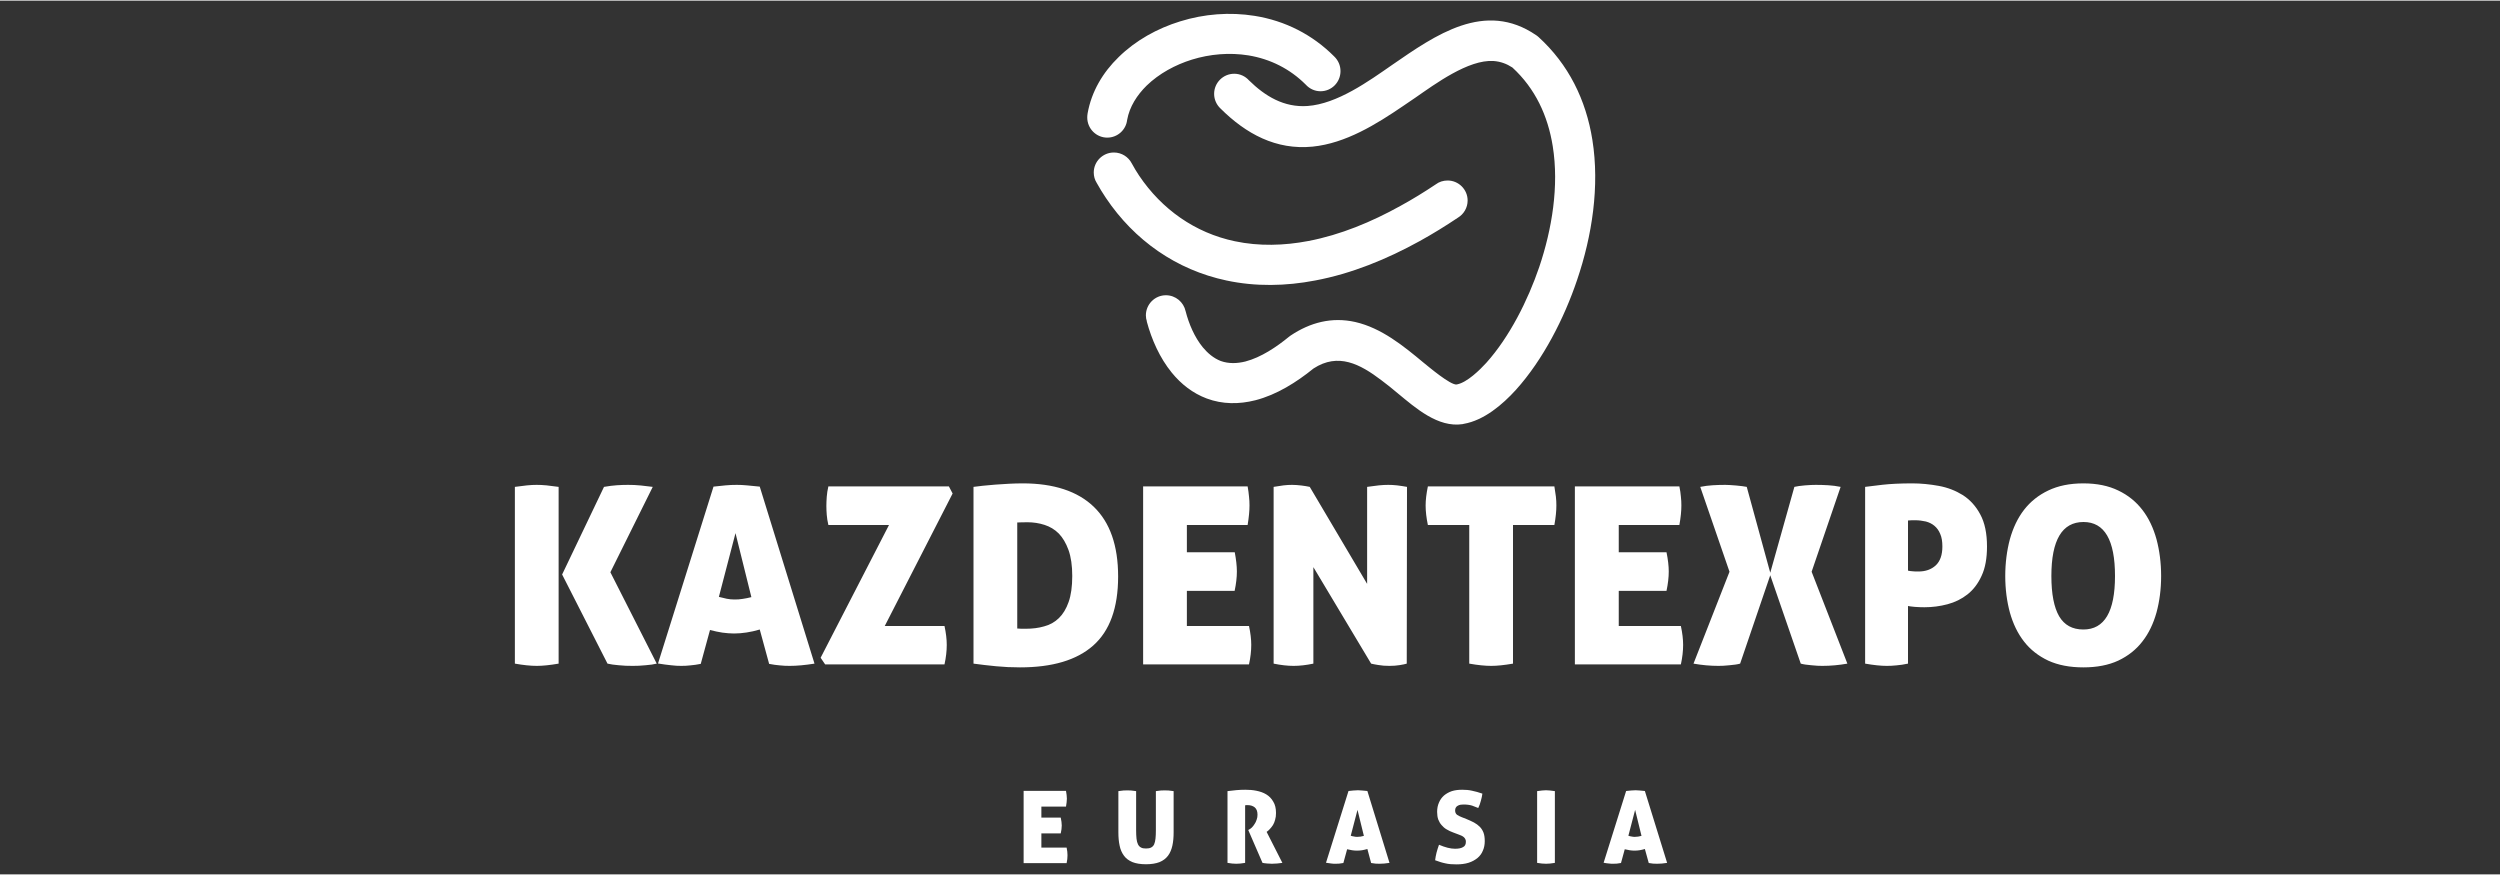
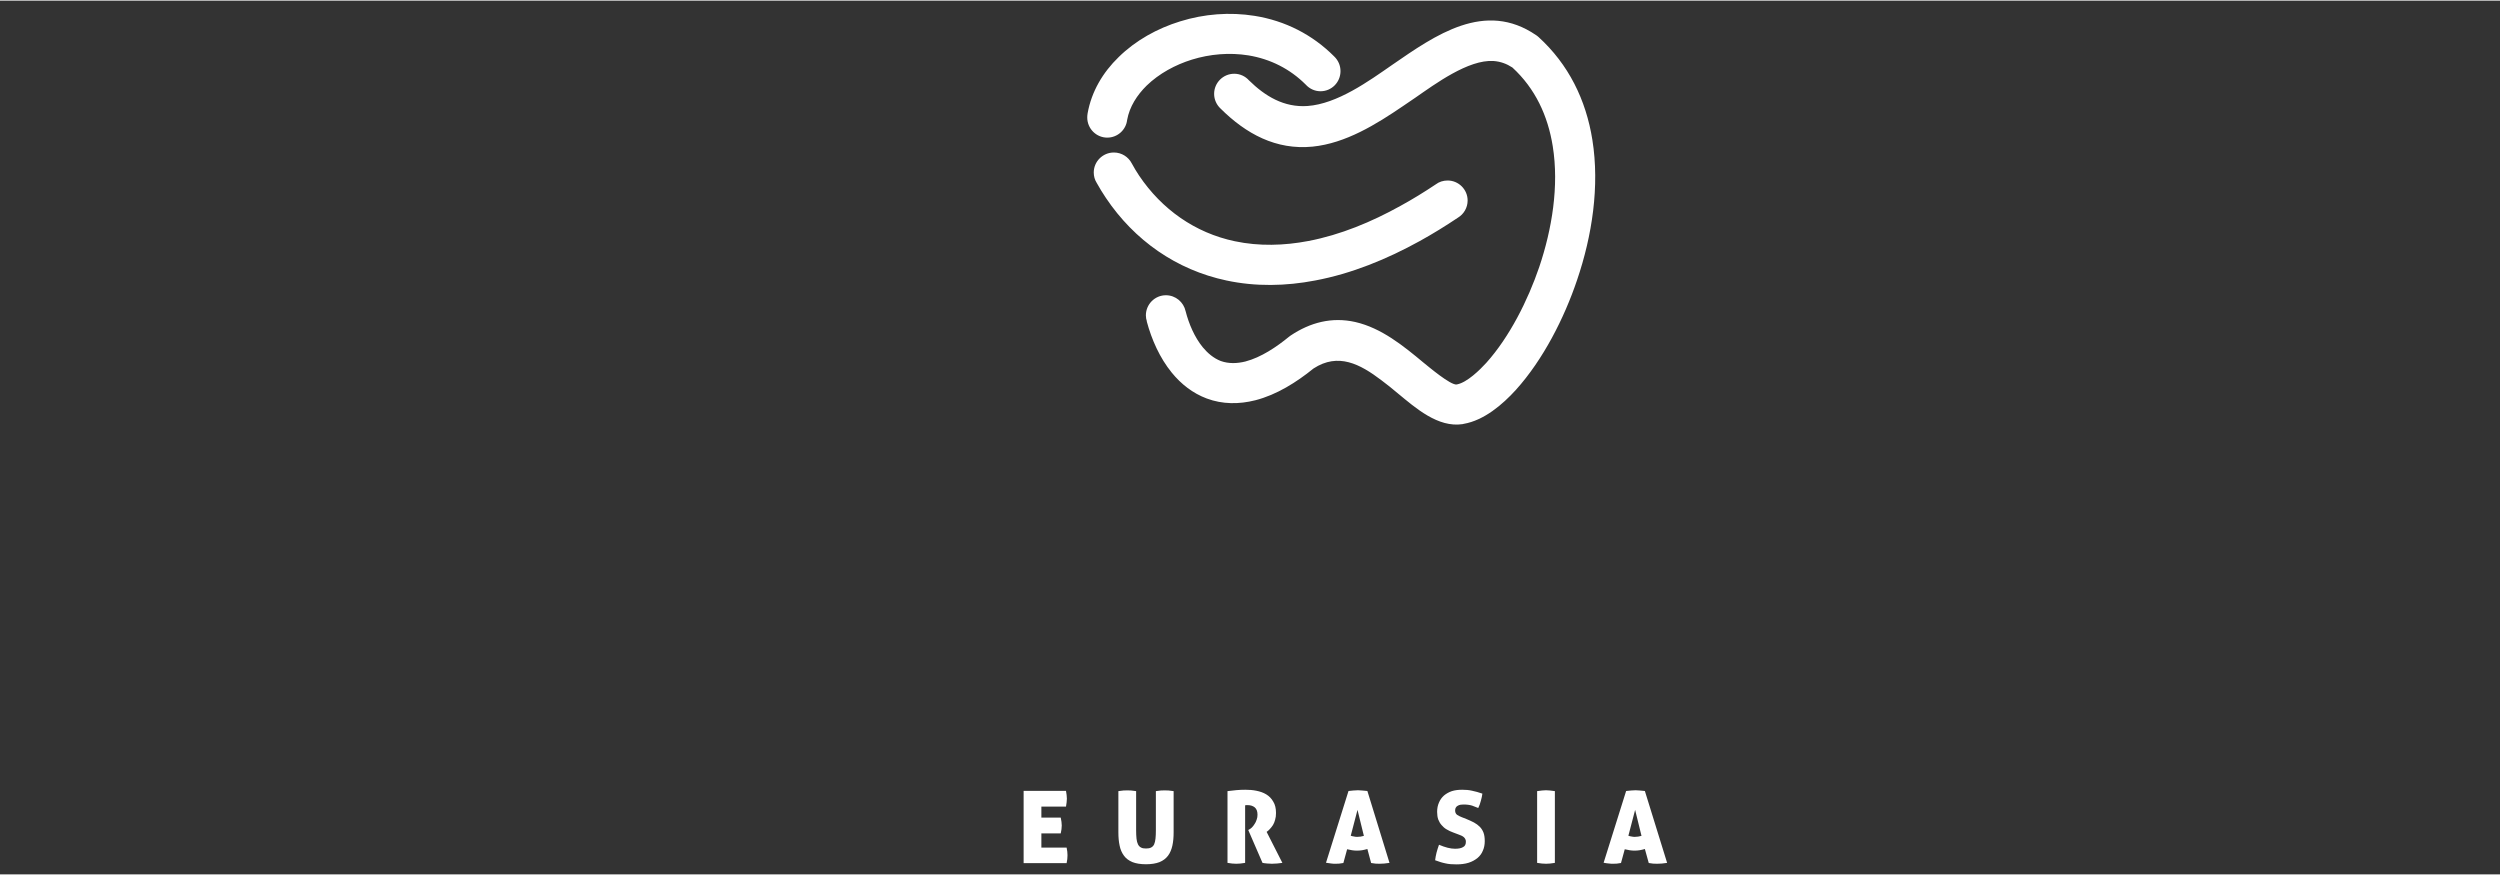
<svg xmlns="http://www.w3.org/2000/svg" xml:space="preserve" width="200px" height="70px" version="1.1" style="shape-rendering:geometricPrecision; text-rendering:geometricPrecision; image-rendering:optimizeQuality; fill-rule:evenodd; clip-rule:evenodd" viewBox="0 0 200 69.9">
  <rect x="0" y="0" width="200" height="69.9" fill="#333333" stroke="none" />
  <defs>
    <style type="text/css"> .fil0 {fill:none} .fil1 {fill:white} .fil2 {fill:white;fill-rule:nonzero} </style>
  </defs>
  <g id="Слой_x0020_1">
    <polygon class="fil0" points="0,0 200,0 200,69.9 0,69.9 " />
    <g id="_2440370439712">
      <g>
        <path class="fil1" d="M114.86 14.7c0.26,-0.2 0.59,-0.31 0.95,-0.31 0.88,0 1.6,0.72 1.6,1.6 0,0.58 -0.31,1.09 -0.77,1.37 -1,0.67 -2.02,1.3 -3.07,1.88 -2.61,1.44 -5.43,2.6 -8.36,3.15 -2.35,0.45 -4.75,0.5 -7.09,0 -4.01,-0.85 -7.37,-3.21 -9.65,-6.61 -0.26,-0.39 -0.51,-0.79 -0.74,-1.21 -0.15,-0.24 -0.23,-0.52 -0.23,-0.82 0,-0.88 0.72,-1.6 1.61,-1.6 0.62,0 1.16,0.35 1.43,0.87 0.18,0.34 0.38,0.66 0.59,0.98 1.81,2.69 4.47,4.58 7.66,5.25 1.94,0.41 3.94,0.35 5.88,-0.02 2.57,-0.49 5.06,-1.53 7.35,-2.8 0.97,-0.53 1.91,-1.11 2.84,-1.73l0 0zm-23.11 10.96c-0.05,-0.15 -0.08,-0.31 -0.08,-0.48 0,-0.89 0.72,-1.61 1.6,-1.61 0.78,0 1.42,0.55 1.58,1.28 0.26,1.01 0.71,2.07 1.37,2.88 0.39,0.47 0.87,0.88 1.44,1.1 0.64,0.23 1.32,0.2 1.97,0.04 1.26,-0.33 2.5,-1.17 3.49,-1.98 0.01,-0.01 0.03,-0.02 0.04,-0.03l0.04 -0.03c0.02,-0.01 0.03,-0.02 0.04,-0.03 1.58,-1.06 3.31,-1.51 5.18,-1.09 2.1,0.48 3.85,1.91 5.46,3.25 0.39,0.31 2.16,1.82 2.66,1.75 0.01,0 0.02,-0.01 0.03,-0.01 0.8,-0.16 1.81,-1.15 2.33,-1.72 1.87,-2.08 3.34,-5.03 4.24,-7.67 1.02,-3.03 1.59,-6.48 1.08,-9.66 -0.39,-2.44 -1.4,-4.62 -3.23,-6.3 -0.46,-0.3 -0.95,-0.48 -1.51,-0.52 -2.01,-0.13 -4.67,1.84 -6.26,2.94 -0.33,0.22 -0.65,0.44 -0.97,0.66 -2.16,1.47 -4.59,2.98 -7.24,3.25 -2.93,0.29 -5.34,-1.03 -7.37,-3.05 -0.31,-0.29 -0.51,-0.71 -0.51,-1.17 0,-0.89 0.72,-1.61 1.61,-1.61 0.46,0 0.88,0.2 1.17,0.52 1.3,1.28 2.81,2.19 4.69,2.06 2.38,-0.17 4.89,-1.98 6.79,-3.3 3.44,-2.37 7.4,-5.18 11.51,-2.36l0.03 0.02c0.05,0.03 0.08,0.06 0.11,0.09l0.03 0.02c2.42,2.2 3.81,5.04 4.32,8.24 0.59,3.7 -0.02,7.67 -1.22,11.2 -1.03,3.06 -2.72,6.38 -4.89,8.79 -1.08,1.19 -2.56,2.45 -4.19,2.73 -0.02,0.01 -0.05,0.02 -0.08,0.02 -1.97,0.3 -3.76,-1.29 -5.17,-2.45 -0.44,-0.37 -0.88,-0.73 -1.34,-1.07 -1.69,-1.28 -3.44,-2.22 -5.42,-0.93 -1.36,1.1 -2.94,2.1 -4.65,2.54 -1.3,0.33 -2.63,0.33 -3.89,-0.14 -1.12,-0.42 -2.05,-1.15 -2.8,-2.07 -0.96,-1.18 -1.61,-2.64 -2,-4.1l0.01 0zm14.99 -21.19c0.31,0.3 0.5,0.71 0.5,1.17 0,0.89 -0.71,1.61 -1.6,1.61 -0.47,0 -0.89,-0.21 -1.18,-0.53 -1.26,-1.26 -2.83,-2.05 -4.59,-2.34 -1.5,-0.24 -3.07,-0.11 -4.52,0.34 -1.32,0.41 -2.62,1.11 -3.62,2.08 -0.76,0.75 -1.37,1.68 -1.56,2.75 -0.09,0.79 -0.77,1.41 -1.59,1.41 -0.88,0 -1.6,-0.72 -1.6,-1.61 0,-0.11 0.01,-0.23 0.03,-0.34 0.31,-1.74 1.22,-3.27 2.48,-4.49 1.36,-1.34 3.1,-2.3 4.92,-2.86 1.92,-0.6 3.98,-0.76 5.97,-0.44 2.43,0.39 4.62,1.5 6.36,3.25l0 0z" />
      </g>
      <g>
        <path class="fil2" d="M88.04 9.27c0.24,-1.52 1.03,-2.88 2.18,-4 1.19,-1.17 2.76,-2.07 4.5,-2.61 1.73,-0.53 3.63,-0.7 5.49,-0.4 2.1,0.34 4.15,1.28 5.82,2.99l-0.78 0.78c-1.5,-1.53 -3.33,-2.38 -5.22,-2.68 -1.68,-0.28 -3.41,-0.12 -4.99,0.37 -1.57,0.48 -2.98,1.3 -4.05,2.33 -0.98,0.97 -1.66,2.13 -1.86,3.39 -0.37,-0.06 -0.73,-0.11 -1.09,-0.17l0 0z" />
        <path class="fil2" d="M99.13 7.07c4.61,4.62 8.86,1.69 12.86,-1.07 3.52,-2.44 6.87,-4.74 10.31,-2.37l0.04 0.03 0.02 0.02c2.3,2.07 3.53,4.74 3.99,7.63 0.56,3.49 -0.01,7.28 -1.17,10.69 -1.16,3.41 -2.9,6.45 -4.68,8.42 -1.22,1.36 -2.49,2.23 -3.64,2.42l0 0c-1.4,0.21 -2.79,-0.93 -4.35,-2.22 -2.27,-1.88 -4.96,-4.1 -8.05,-2.04 -1.6,1.3 -3.02,2.05 -4.29,2.37 -1.23,0.32 -2.32,0.25 -3.26,-0.11 -0.94,-0.35 -1.72,-0.97 -2.36,-1.75 -0.86,-1.06 -1.46,-2.42 -1.81,-3.77l1.07 -0.28c0.31,1.21 0.84,2.42 1.6,3.35 0.52,0.64 1.15,1.14 1.88,1.42 0.74,0.28 1.61,0.33 2.6,0.07 1.13,-0.29 2.42,-0.97 3.9,-2.17l0.04 -0.03c3.78,-2.55 6.82,-0.03 9.38,2.09 1.36,1.12 2.57,2.11 3.48,1.98l0 0c0.89,-0.15 1.93,-0.89 2.99,-2.07 1.68,-1.87 3.34,-4.77 4.45,-8.03 1.11,-3.26 1.66,-6.87 1.13,-10.17 -0.42,-2.63 -1.53,-5.07 -3.62,-6.96 -2.81,-1.91 -5.83,0.18 -9.02,2.38 -4.37,3.02 -9.02,6.23 -14.28,0.95l0.79 -0.78 0 0z" />
        <path class="fil2" d="M89.59 13.49c0.21,0.37 0.43,0.74 0.67,1.09 1.81,2.7 4.61,4.91 8.31,5.7 3.74,0.79 8.41,0.14 13.96,-2.93 0.97,-0.53 1.96,-1.14 2.97,-1.82l0.61 0.92c-1.05,0.71 -2.06,1.33 -3.05,1.87 -5.81,3.21 -10.74,3.89 -14.72,3.04 -4.01,-0.85 -7.04,-3.24 -9,-6.16 -0.26,-0.39 -0.5,-0.79 -0.72,-1.18l0.97 -0.53 0 0z" />
        <path class="fil1" d="M88.58 8.8c0.31,0 0.56,0.25 0.56,0.55 0,0.31 -0.25,0.56 -0.56,0.56 -0.3,0 -0.55,-0.25 -0.55,-0.56 0,-0.3 0.25,-0.55 0.55,-0.55z" />
        <path class="fil1" d="M105.64 5.09c0.31,0 0.55,0.24 0.55,0.55 0,0.31 -0.24,0.55 -0.55,0.55 -0.31,0 -0.55,-0.24 -0.55,-0.55 0,-0.31 0.24,-0.55 0.55,-0.55z" />
        <path class="fil1" d="M98.74 6.9c0.3,0 0.55,0.25 0.55,0.56 0,0.3 -0.25,0.55 -0.55,0.55 -0.31,0 -0.56,-0.25 -0.56,-0.55 0,-0.31 0.25,-0.56 0.56,-0.56z" />
-         <path class="fil1" d="M89.11 13.2c0.3,0 0.55,0.25 0.55,0.55 0,0.31 -0.25,0.56 -0.55,0.56 -0.31,0 -0.56,-0.25 -0.56,-0.56 0,-0.3 0.25,-0.55 0.56,-0.55z" />
        <path class="fil1" d="M93.27 24.63c0.31,0 0.56,0.24 0.56,0.55 0,0.31 -0.25,0.55 -0.56,0.55 -0.3,0 -0.55,-0.24 -0.55,-0.55 0,-0.31 0.25,-0.55 0.55,-0.55z" />
        <path class="fil1" d="M115.81 15.44c0.3,0 0.55,0.25 0.55,0.55 0,0.31 -0.25,0.56 -0.55,0.56 -0.31,0 -0.56,-0.25 -0.56,-0.56 0,-0.3 0.25,-0.55 0.56,-0.55z" />
      </g>
-       <path class="fil2" d="M48.83 45.73l3.71 7.31c-0.23,0.06 -0.53,0.1 -0.9,0.13 -0.38,0.04 -0.72,0.05 -1.02,0.05 -0.39,0 -0.76,-0.01 -1.11,-0.05 -0.36,-0.03 -0.66,-0.07 -0.91,-0.13l-3.63 -7.13 3.35 -7.01c0.39,-0.07 0.74,-0.11 1.03,-0.13 0.29,-0.02 0.59,-0.03 0.89,-0.03 0.15,0 0.31,0 0.5,0.01 0.18,0.01 0.36,0.02 0.54,0.04 0.18,0.02 0.35,0.04 0.51,0.06 0.17,0.02 0.31,0.04 0.43,0.05l-3.39 6.83 0 0zm-7.64 -6.83c0.35,-0.05 0.68,-0.09 0.97,-0.12 0.29,-0.03 0.55,-0.04 0.77,-0.04 0.24,0 0.51,0.01 0.8,0.04 0.3,0.03 0.62,0.07 0.96,0.12l0 14.14c-0.7,0.12 -1.28,0.18 -1.74,0.18 -0.49,0 -1.08,-0.06 -1.76,-0.18l0 -14.14 0 0zm14.87 14.16c-0.3,0.06 -0.58,0.1 -0.83,0.12 -0.25,0.03 -0.49,0.04 -0.73,0.04 -0.24,0 -0.51,-0.01 -0.82,-0.05 -0.31,-0.03 -0.66,-0.08 -1.04,-0.14l4.44 -14.15c0.34,-0.04 0.66,-0.07 0.96,-0.1 0.29,-0.03 0.59,-0.04 0.9,-0.04 0.25,0 0.52,0.01 0.82,0.04 0.3,0.03 0.64,0.06 1.02,0.1l4.38 14.16c-0.76,0.12 -1.42,0.18 -1.98,0.18 -0.27,0 -0.53,-0.01 -0.8,-0.04 -0.26,-0.02 -0.54,-0.06 -0.85,-0.12l-0.75 -2.75c-0.37,0.11 -0.72,0.19 -1.06,0.24 -0.34,0.05 -0.67,0.08 -1,0.08 -0.3,0 -0.61,-0.03 -0.93,-0.07 -0.32,-0.05 -0.65,-0.12 -0.99,-0.21l-0.74 2.71zm2.78 -10.46l-1.33 5.1c0.23,0.06 0.44,0.11 0.63,0.15 0.2,0.04 0.41,0.06 0.62,0.06 0.22,0 0.44,-0.01 0.66,-0.05 0.22,-0.03 0.45,-0.08 0.69,-0.14l-1.27 -5.12 0 0zm16.9 8.94c0,0.49 -0.06,1.01 -0.18,1.56l-9.55 0 -0.36 -0.53 5.47 -10.62 -4.85 0c-0.07,-0.29 -0.11,-0.56 -0.13,-0.81 -0.02,-0.25 -0.03,-0.49 -0.03,-0.71 0,-0.23 0.01,-0.47 0.03,-0.74 0.02,-0.26 0.06,-0.54 0.13,-0.83l9.64 0 0.3 0.57 -5.43 10.6 4.78 0c0.12,0.56 0.18,1.06 0.18,1.51zm6.08 -12.92c2.49,0 4.39,0.63 5.68,1.87 1.3,1.25 1.95,3.11 1.95,5.58 0,2.51 -0.67,4.35 -1.99,5.52 -1.32,1.17 -3.27,1.75 -5.86,1.75 -0.66,0 -1.3,-0.03 -1.91,-0.09 -0.62,-0.06 -1.22,-0.13 -1.81,-0.21l0 -14.14c0.19,-0.03 0.44,-0.06 0.75,-0.09 0.3,-0.03 0.63,-0.06 0.99,-0.09 0.36,-0.02 0.72,-0.05 1.1,-0.07 0.38,-0.02 0.74,-0.03 1.1,-0.03l0 0zm-0.44 11.61c0.09,0.01 0.2,0.02 0.32,0.02 0.12,0 0.24,0 0.37,0 0.52,0 1.01,-0.06 1.46,-0.19 0.46,-0.12 0.85,-0.34 1.18,-0.66 0.33,-0.32 0.59,-0.75 0.78,-1.29 0.19,-0.54 0.29,-1.23 0.29,-2.08 0,-0.83 -0.1,-1.52 -0.3,-2.08 -0.2,-0.55 -0.46,-0.99 -0.78,-1.32 -0.32,-0.32 -0.7,-0.55 -1.14,-0.69 -0.43,-0.14 -0.89,-0.21 -1.37,-0.21 -0.26,0 -0.45,0.01 -0.57,0.01 -0.12,0.01 -0.2,0.01 -0.24,0.01l0 8.48 0 0zm17.57 -4.56c0,0.47 -0.06,0.98 -0.18,1.55l-3.82 0 0 2.81 4.97 0c0.12,0.56 0.18,1.06 0.18,1.51 0,0.49 -0.06,1.01 -0.18,1.56l-8.47 0 0 -14.24 8.36 0c0.05,0.29 0.09,0.56 0.11,0.81 0.03,0.25 0.04,0.49 0.04,0.72 0,0.43 -0.05,0.95 -0.15,1.56l-4.86 0 0 2.18 3.83 0c0.11,0.58 0.17,1.1 0.17,1.54l0 0zm2.94 -6.77c0.29,-0.05 0.55,-0.09 0.79,-0.12 0.24,-0.03 0.47,-0.04 0.69,-0.04 0.24,0 0.49,0.02 0.74,0.05 0.26,0.03 0.48,0.07 0.67,0.11l4.59 7.76 0 -7.76c0.35,-0.05 0.66,-0.09 0.93,-0.12 0.28,-0.03 0.53,-0.04 0.76,-0.04 0.22,0 0.46,0.01 0.71,0.04 0.25,0.03 0.52,0.07 0.79,0.12l-0.02 14.14c-0.13,0.04 -0.32,0.08 -0.57,0.12 -0.25,0.04 -0.52,0.06 -0.81,0.06 -0.33,0 -0.63,-0.02 -0.9,-0.07 -0.26,-0.04 -0.45,-0.08 -0.57,-0.11l-4.62 -7.72 0 7.72c-0.58,0.12 -1.1,0.18 -1.58,0.18 -0.48,0 -1.01,-0.06 -1.6,-0.18l0 -14.14 0 0zm15.65 3.05l-3.31 0c-0.12,-0.57 -0.18,-1.09 -0.18,-1.56 0,-0.44 0.06,-0.95 0.18,-1.53l10.12 0c0.05,0.29 0.09,0.56 0.12,0.81 0.03,0.25 0.04,0.49 0.04,0.72 0,0.43 -0.05,0.95 -0.16,1.56l-3.31 0 0 11.09c-0.7,0.12 -1.28,0.18 -1.74,0.18 -0.49,0 -1.08,-0.06 -1.76,-0.18l0 -11.09zm15.96 3.72c0,0.47 -0.06,0.98 -0.18,1.55l-3.82 0 0 2.81 4.97 0c0.12,0.56 0.18,1.06 0.18,1.51 0,0.49 -0.06,1.01 -0.18,1.56l-8.48 0 0 -14.24 8.36 0c0.06,0.29 0.1,0.56 0.12,0.81 0.03,0.25 0.04,0.49 0.04,0.72 0,0.43 -0.05,0.95 -0.16,1.56l-4.85 0 0 2.18 3.82 0c0.12,0.58 0.18,1.1 0.18,1.54l0 0zm2.52 -6.77c0.34,-0.07 0.67,-0.11 1,-0.13 0.32,-0.02 0.66,-0.03 1,-0.03 0.22,0 0.51,0.02 0.87,0.05 0.36,0.03 0.64,0.07 0.85,0.11l1.88 6.87 1.93 -6.87c0.21,-0.05 0.49,-0.09 0.85,-0.12 0.35,-0.03 0.65,-0.04 0.87,-0.04 0.34,0 0.67,0.01 0.99,0.03 0.32,0.02 0.65,0.06 0.99,0.13l-2.32 6.79 2.86 7.35c-0.68,0.12 -1.34,0.18 -2.01,0.18 -0.22,0 -0.51,-0.01 -0.87,-0.05 -0.35,-0.03 -0.64,-0.07 -0.85,-0.13l-2.44 -7.07 -2.41 7.07c-0.21,0.06 -0.5,0.1 -0.85,0.13 -0.36,0.04 -0.65,0.05 -0.88,0.05 -0.66,0 -1.32,-0.06 -2,-0.18l2.88 -7.35 -2.34 -6.79 0 0zm16.62 6.7c0.07,0.02 0.18,0.04 0.34,0.05 0.15,0.02 0.32,0.02 0.49,0.02 0.57,0 1.03,-0.16 1.39,-0.49 0.35,-0.33 0.53,-0.83 0.53,-1.51 0,-0.39 -0.05,-0.73 -0.17,-1 -0.11,-0.27 -0.26,-0.48 -0.46,-0.65 -0.2,-0.17 -0.43,-0.28 -0.69,-0.35 -0.27,-0.06 -0.55,-0.1 -0.84,-0.1 -0.08,0 -0.17,0 -0.27,0 -0.11,0 -0.21,0.01 -0.32,0.02l0 4.01 0 0zm-3.43 -6.7c0.31,-0.04 0.77,-0.1 1.4,-0.17 0.63,-0.07 1.41,-0.11 2.37,-0.11 0.7,0 1.4,0.07 2.12,0.2 0.71,0.13 1.35,0.38 1.93,0.74 0.57,0.37 1.04,0.88 1.39,1.54 0.36,0.66 0.54,1.52 0.54,2.57 0,0.94 -0.14,1.72 -0.43,2.34 -0.28,0.62 -0.66,1.12 -1.13,1.49 -0.47,0.37 -1,0.63 -1.6,0.79 -0.6,0.16 -1.22,0.24 -1.85,0.24 -0.25,0 -0.51,-0.01 -0.77,-0.03 -0.25,-0.02 -0.43,-0.05 -0.54,-0.07l0 4.61c-0.34,0.07 -0.65,0.12 -0.93,0.14 -0.28,0.03 -0.54,0.04 -0.77,0.04 -0.47,0 -1.04,-0.06 -1.73,-0.18l0 -14.14 0 0zm11.21 7.13c0,-1.05 0.13,-2.04 0.37,-2.94 0.25,-0.9 0.62,-1.69 1.13,-2.35 0.51,-0.66 1.16,-1.18 1.94,-1.55 0.79,-0.38 1.72,-0.57 2.81,-0.57 1.08,0 2.01,0.19 2.79,0.57 0.78,0.37 1.42,0.89 1.93,1.55 0.51,0.66 0.88,1.45 1.13,2.35 0.24,0.9 0.37,1.89 0.37,2.94 0,1.06 -0.13,2.03 -0.37,2.92 -0.25,0.89 -0.62,1.67 -1.13,2.32 -0.51,0.66 -1.15,1.16 -1.93,1.53 -0.78,0.36 -1.71,0.54 -2.79,0.54 -1.09,0 -2.02,-0.18 -2.81,-0.54 -0.78,-0.37 -1.43,-0.87 -1.94,-1.53 -0.51,-0.65 -0.88,-1.43 -1.13,-2.32 -0.24,-0.89 -0.37,-1.86 -0.37,-2.92zm8.78 0c0,-2.88 -0.84,-4.32 -2.52,-4.32 -1.71,0 -2.57,1.44 -2.57,4.32 0,1.44 0.21,2.51 0.62,3.22 0.42,0.71 1.06,1.06 1.94,1.06 1.69,0 2.53,-1.43 2.53,-4.28l0 0z" />
      <path class="fil2" d="M84.94 65.99c0,0.19 -0.03,0.4 -0.08,0.63l-1.55 0 0 1.14 2.02 0c0.05,0.22 0.07,0.43 0.07,0.61 0,0.2 -0.02,0.41 -0.07,0.63l-3.44 0 0 -5.78 3.39 0c0.02,0.12 0.04,0.23 0.05,0.33 0.01,0.1 0.02,0.2 0.02,0.29 0,0.18 -0.03,0.39 -0.07,0.64l-1.97 0 0 0.88 1.55 0c0.05,0.24 0.08,0.45 0.08,0.63zm6.74 3.1c-0.44,0 -0.8,-0.06 -1.08,-0.17 -0.29,-0.12 -0.52,-0.29 -0.68,-0.51 -0.17,-0.23 -0.29,-0.5 -0.35,-0.81 -0.07,-0.32 -0.1,-0.67 -0.1,-1.07l0 -3.29c0.15,-0.02 0.29,-0.04 0.4,-0.05 0.11,0 0.22,-0.01 0.32,-0.01 0.09,0 0.19,0.01 0.3,0.01 0.11,0.01 0.24,0.03 0.4,0.05l0 3.12c0,0.27 0.01,0.49 0.03,0.68 0.02,0.19 0.06,0.34 0.12,0.46 0.06,0.12 0.14,0.2 0.24,0.25 0.1,0.06 0.23,0.08 0.4,0.08 0.17,0 0.3,-0.02 0.41,-0.08 0.1,-0.05 0.18,-0.13 0.24,-0.25 0.05,-0.12 0.09,-0.27 0.11,-0.46 0.02,-0.19 0.03,-0.41 0.03,-0.68l0 -3.12c0.16,-0.02 0.29,-0.04 0.4,-0.05 0.11,0 0.21,-0.01 0.3,-0.01 0.1,0 0.21,0.01 0.32,0.01 0.11,0.01 0.25,0.03 0.4,0.05l0 3.29c0,0.4 -0.03,0.75 -0.1,1.07 -0.07,0.31 -0.18,0.58 -0.35,0.81 -0.17,0.22 -0.39,0.39 -0.68,0.51 -0.29,0.11 -0.65,0.17 -1.08,0.17zm6.52 -5.85c0.26,-0.03 0.5,-0.05 0.72,-0.08 0.23,-0.02 0.46,-0.03 0.71,-0.03 0.29,0 0.59,0.02 0.88,0.08 0.3,0.06 0.56,0.15 0.79,0.29 0.23,0.14 0.42,0.33 0.56,0.58 0.15,0.24 0.22,0.54 0.22,0.91 0,0.2 -0.02,0.38 -0.07,0.54 -0.04,0.16 -0.1,0.3 -0.17,0.42 -0.08,0.12 -0.16,0.23 -0.25,0.32 -0.08,0.09 -0.17,0.17 -0.26,0.23l1.26 2.48c-0.13,0.02 -0.27,0.04 -0.42,0.05 -0.16,0.01 -0.3,0.02 -0.42,0.02 -0.11,0 -0.23,-0.01 -0.37,-0.02 -0.15,-0.01 -0.27,-0.03 -0.38,-0.05l-1.14 -2.63 0.07 -0.04c0.07,-0.03 0.14,-0.09 0.22,-0.16 0.07,-0.08 0.15,-0.16 0.21,-0.27 0.07,-0.1 0.13,-0.22 0.17,-0.35 0.05,-0.13 0.07,-0.26 0.07,-0.4 0,-0.27 -0.07,-0.46 -0.22,-0.59 -0.15,-0.12 -0.34,-0.18 -0.56,-0.18 -0.05,0 -0.1,0 -0.14,0 -0.03,0.01 -0.06,0.02 -0.07,0.02l0 4.6c-0.28,0.05 -0.52,0.07 -0.7,0.07 -0.2,0 -0.44,-0.02 -0.71,-0.07l0 -5.74 0 0zm9.27 5.75c-0.12,0.02 -0.23,0.04 -0.34,0.05 -0.1,0.01 -0.2,0.01 -0.29,0.01 -0.1,0 -0.21,0 -0.34,-0.02 -0.12,-0.01 -0.26,-0.03 -0.42,-0.06l1.8 -5.74c0.14,-0.02 0.27,-0.03 0.39,-0.04 0.12,-0.01 0.25,-0.02 0.37,-0.02 0.1,0 0.21,0.01 0.33,0.02 0.12,0.01 0.26,0.02 0.42,0.04l1.77 5.75c-0.3,0.05 -0.57,0.07 -0.8,0.07 -0.11,0 -0.21,0 -0.32,-0.01 -0.11,-0.01 -0.22,-0.03 -0.35,-0.05l-0.3 -1.12c-0.15,0.04 -0.3,0.08 -0.43,0.1 -0.14,0.02 -0.28,0.03 -0.41,0.03 -0.12,0 -0.25,-0.01 -0.38,-0.03 -0.13,-0.02 -0.26,-0.05 -0.4,-0.08l-0.3 1.1 0 0zm1.13 -4.25l-0.54 2.07c0.09,0.03 0.18,0.05 0.26,0.06 0.08,0.02 0.16,0.03 0.25,0.03 0.09,0 0.18,-0.01 0.27,-0.02 0.08,-0.02 0.18,-0.04 0.27,-0.06l-0.51 -2.08 0 0zm8.71 0.73c0.23,0.09 0.43,0.19 0.61,0.28 0.18,0.1 0.33,0.21 0.46,0.34 0.13,0.13 0.23,0.29 0.3,0.47 0.07,0.19 0.1,0.41 0.1,0.68 0,0.28 -0.05,0.54 -0.15,0.76 -0.09,0.23 -0.24,0.43 -0.43,0.59 -0.2,0.16 -0.43,0.29 -0.71,0.38 -0.29,0.09 -0.61,0.13 -0.97,0.13 -0.34,0 -0.63,-0.02 -0.88,-0.08 -0.26,-0.05 -0.53,-0.14 -0.83,-0.25 0.02,-0.19 0.06,-0.39 0.11,-0.6 0.06,-0.21 0.12,-0.43 0.2,-0.64 0.49,0.21 0.92,0.32 1.28,0.32 0.28,0 0.49,-0.04 0.64,-0.13 0.16,-0.08 0.23,-0.22 0.23,-0.43 0,-0.08 -0.01,-0.16 -0.05,-0.22 -0.03,-0.06 -0.07,-0.11 -0.13,-0.16 -0.05,-0.04 -0.11,-0.08 -0.18,-0.11 -0.06,-0.02 -0.13,-0.05 -0.2,-0.08l-0.45 -0.17c-0.19,-0.07 -0.37,-0.15 -0.53,-0.25 -0.16,-0.09 -0.29,-0.21 -0.4,-0.34 -0.12,-0.13 -0.2,-0.28 -0.27,-0.45 -0.06,-0.17 -0.09,-0.38 -0.09,-0.61 0,-0.28 0.05,-0.53 0.15,-0.75 0.09,-0.22 0.23,-0.41 0.4,-0.56 0.18,-0.15 0.39,-0.27 0.63,-0.35 0.25,-0.08 0.53,-0.11 0.83,-0.11 0.28,0 0.54,0.02 0.79,0.08 0.26,0.05 0.53,0.13 0.82,0.23 -0.02,0.17 -0.06,0.36 -0.12,0.57 -0.05,0.2 -0.12,0.4 -0.21,0.58 -0.14,-0.06 -0.3,-0.12 -0.49,-0.19 -0.19,-0.06 -0.42,-0.09 -0.7,-0.09 -0.09,0 -0.17,0.01 -0.24,0.02 -0.08,0.02 -0.15,0.04 -0.21,0.08 -0.06,0.03 -0.12,0.08 -0.15,0.14 -0.04,0.06 -0.06,0.14 -0.06,0.23 0,0.16 0.05,0.27 0.15,0.35 0.11,0.07 0.23,0.14 0.37,0.19l0.38 0.15 0 0zm6.38 3.58c-0.2,0 -0.44,-0.02 -0.72,-0.07l0 -5.74c0.14,-0.02 0.27,-0.04 0.39,-0.05 0.12,-0.01 0.23,-0.02 0.32,-0.02 0.09,0 0.2,0.01 0.32,0.02 0.12,0.01 0.25,0.03 0.39,0.05l0 5.74c-0.28,0.05 -0.52,0.07 -0.7,0.07l0 0zm5.99 -0.06c-0.12,0.02 -0.24,0.04 -0.34,0.05 -0.1,0.01 -0.2,0.01 -0.3,0.01 -0.09,0 -0.2,0 -0.33,-0.02 -0.13,-0.01 -0.27,-0.03 -0.42,-0.06l1.8 -5.74c0.14,-0.02 0.27,-0.03 0.39,-0.04 0.12,-0.01 0.24,-0.02 0.37,-0.02 0.1,0 0.21,0.01 0.33,0.02 0.12,0.01 0.26,0.02 0.41,0.04l1.78 5.75c-0.3,0.05 -0.57,0.07 -0.8,0.07 -0.11,0 -0.22,0 -0.32,-0.01 -0.11,-0.01 -0.23,-0.03 -0.35,-0.05l-0.31 -1.12c-0.15,0.04 -0.29,0.08 -0.43,0.1 -0.13,0.02 -0.27,0.03 -0.4,0.03 -0.13,0 -0.25,-0.01 -0.38,-0.03 -0.13,-0.02 -0.26,-0.05 -0.4,-0.08l-0.3 1.1 0 0zm1.13 -4.25l-0.54 2.07c0.09,0.03 0.17,0.05 0.25,0.06 0.08,0.02 0.17,0.03 0.25,0.03 0.09,0 0.18,-0.01 0.27,-0.02 0.09,-0.02 0.18,-0.04 0.28,-0.06l-0.51 -2.08 0 0z" />
    </g>
  </g>
</svg>